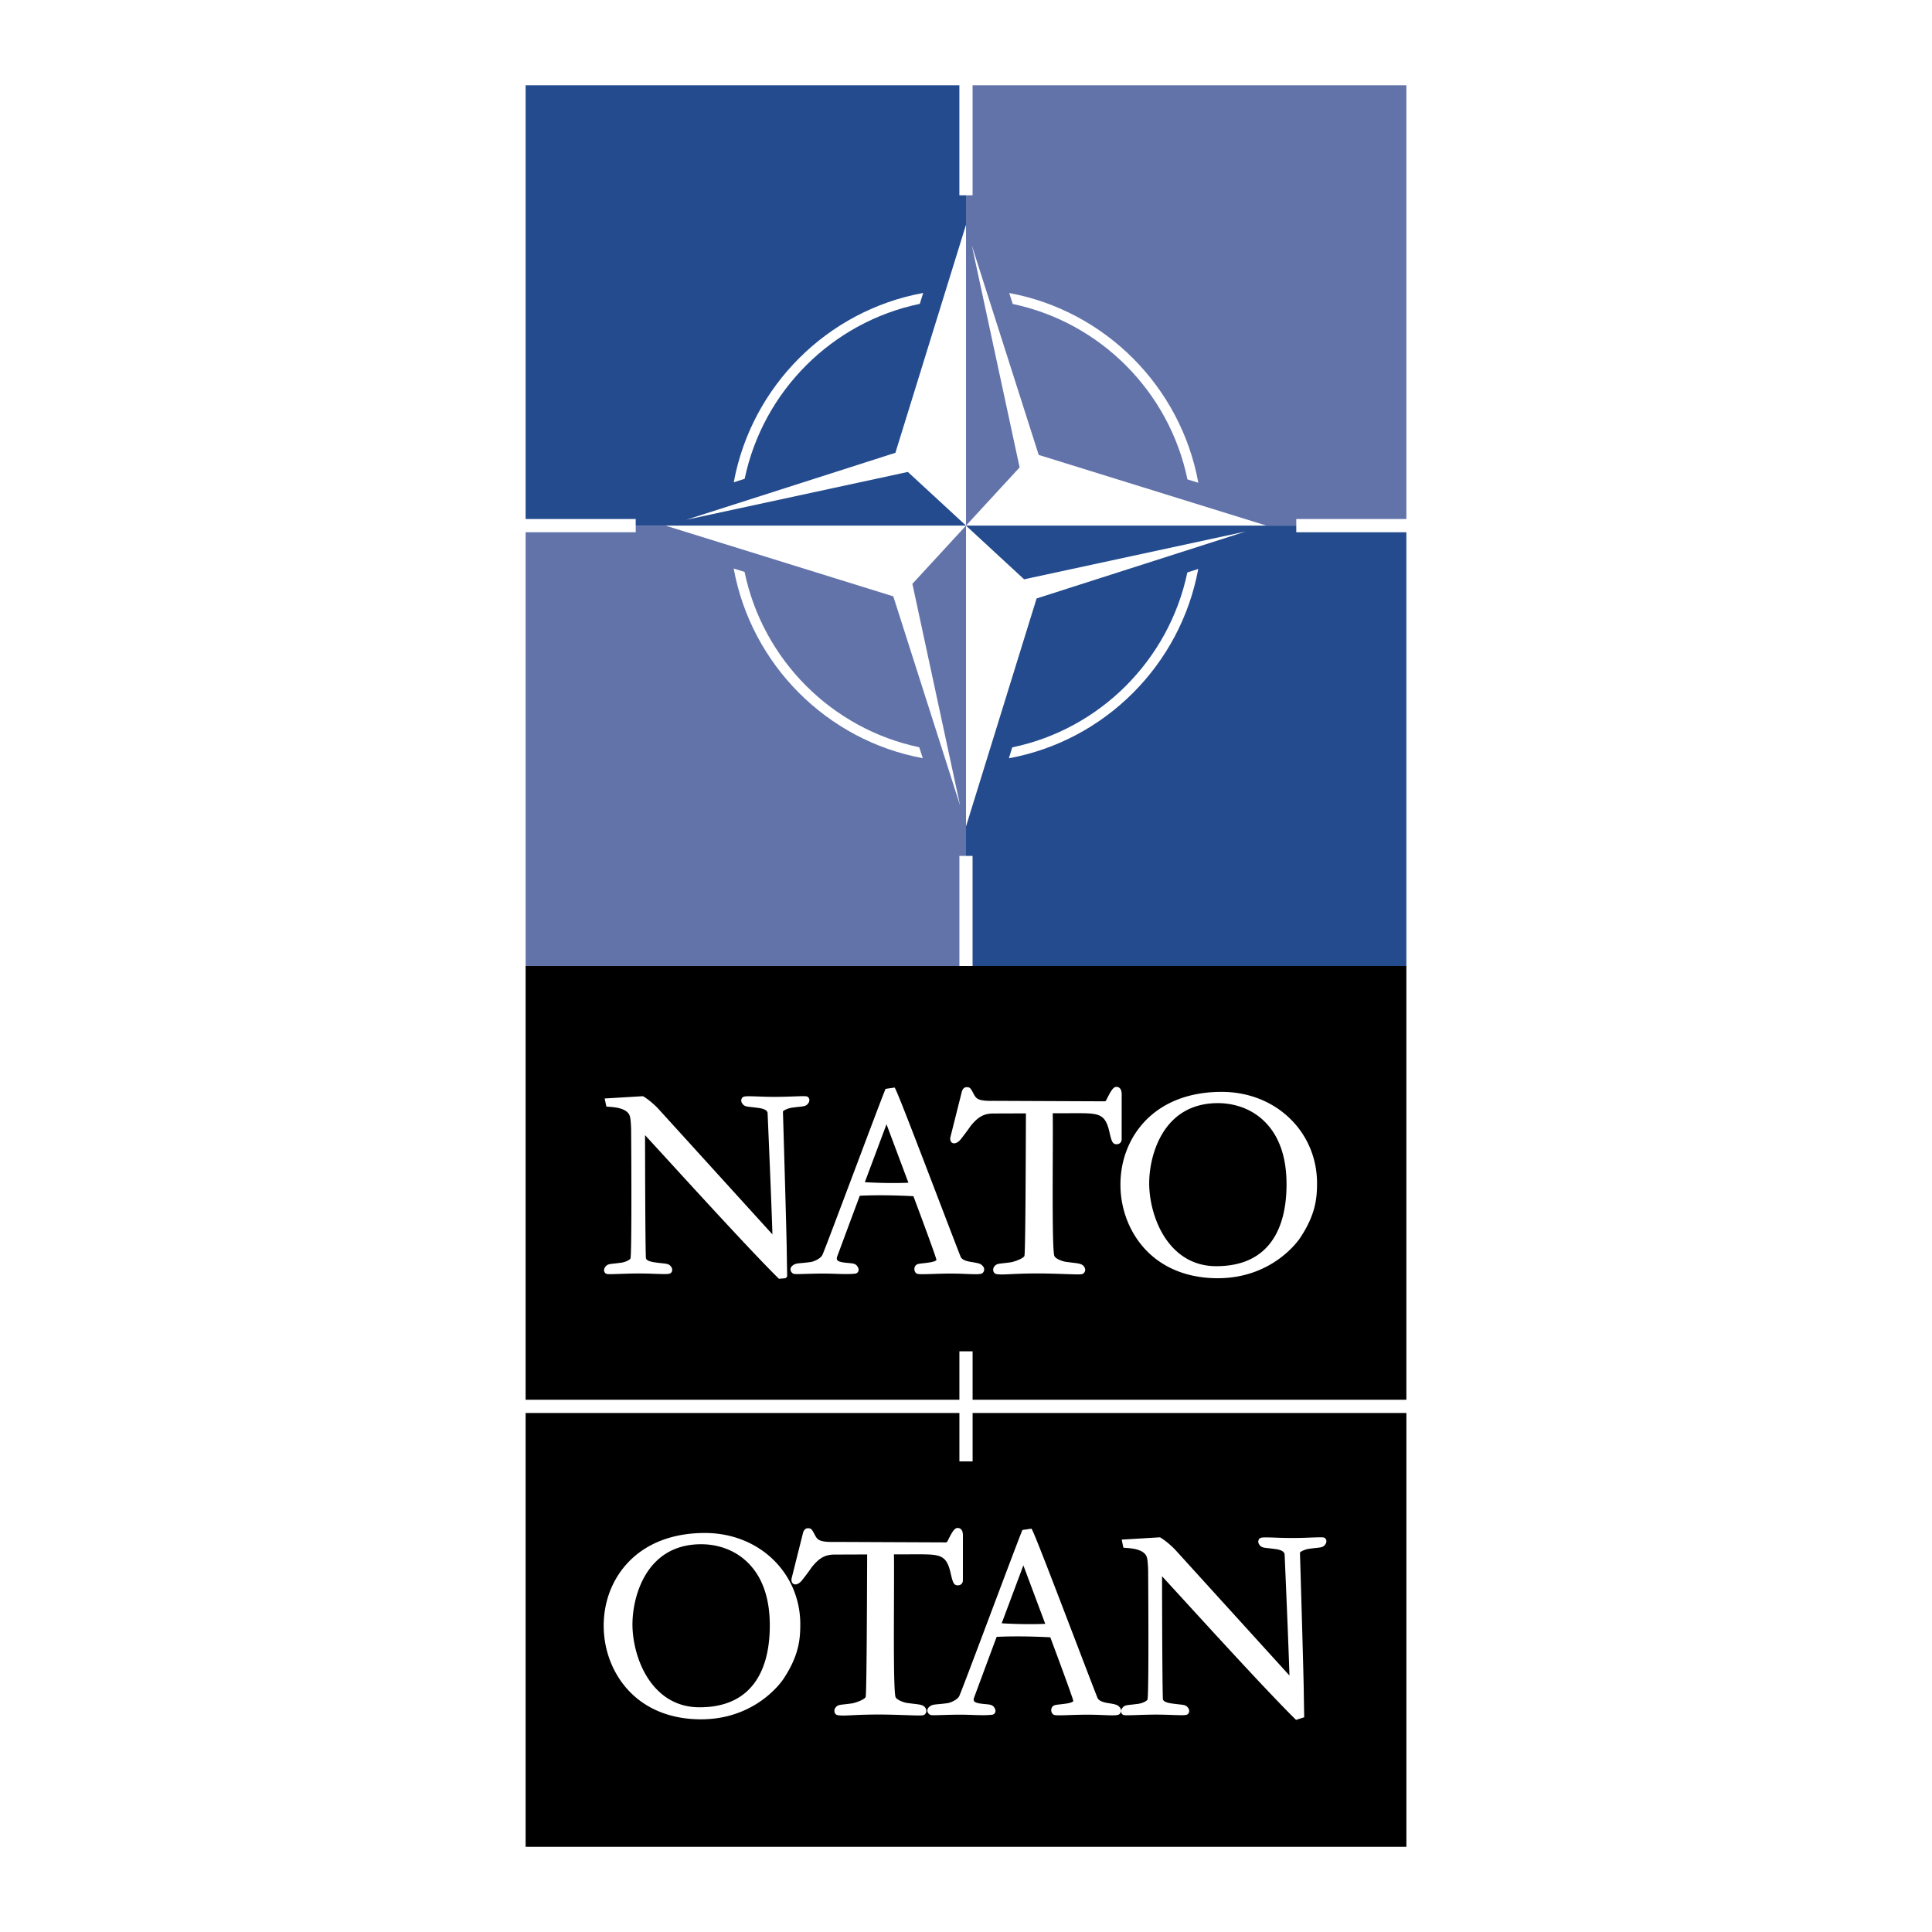
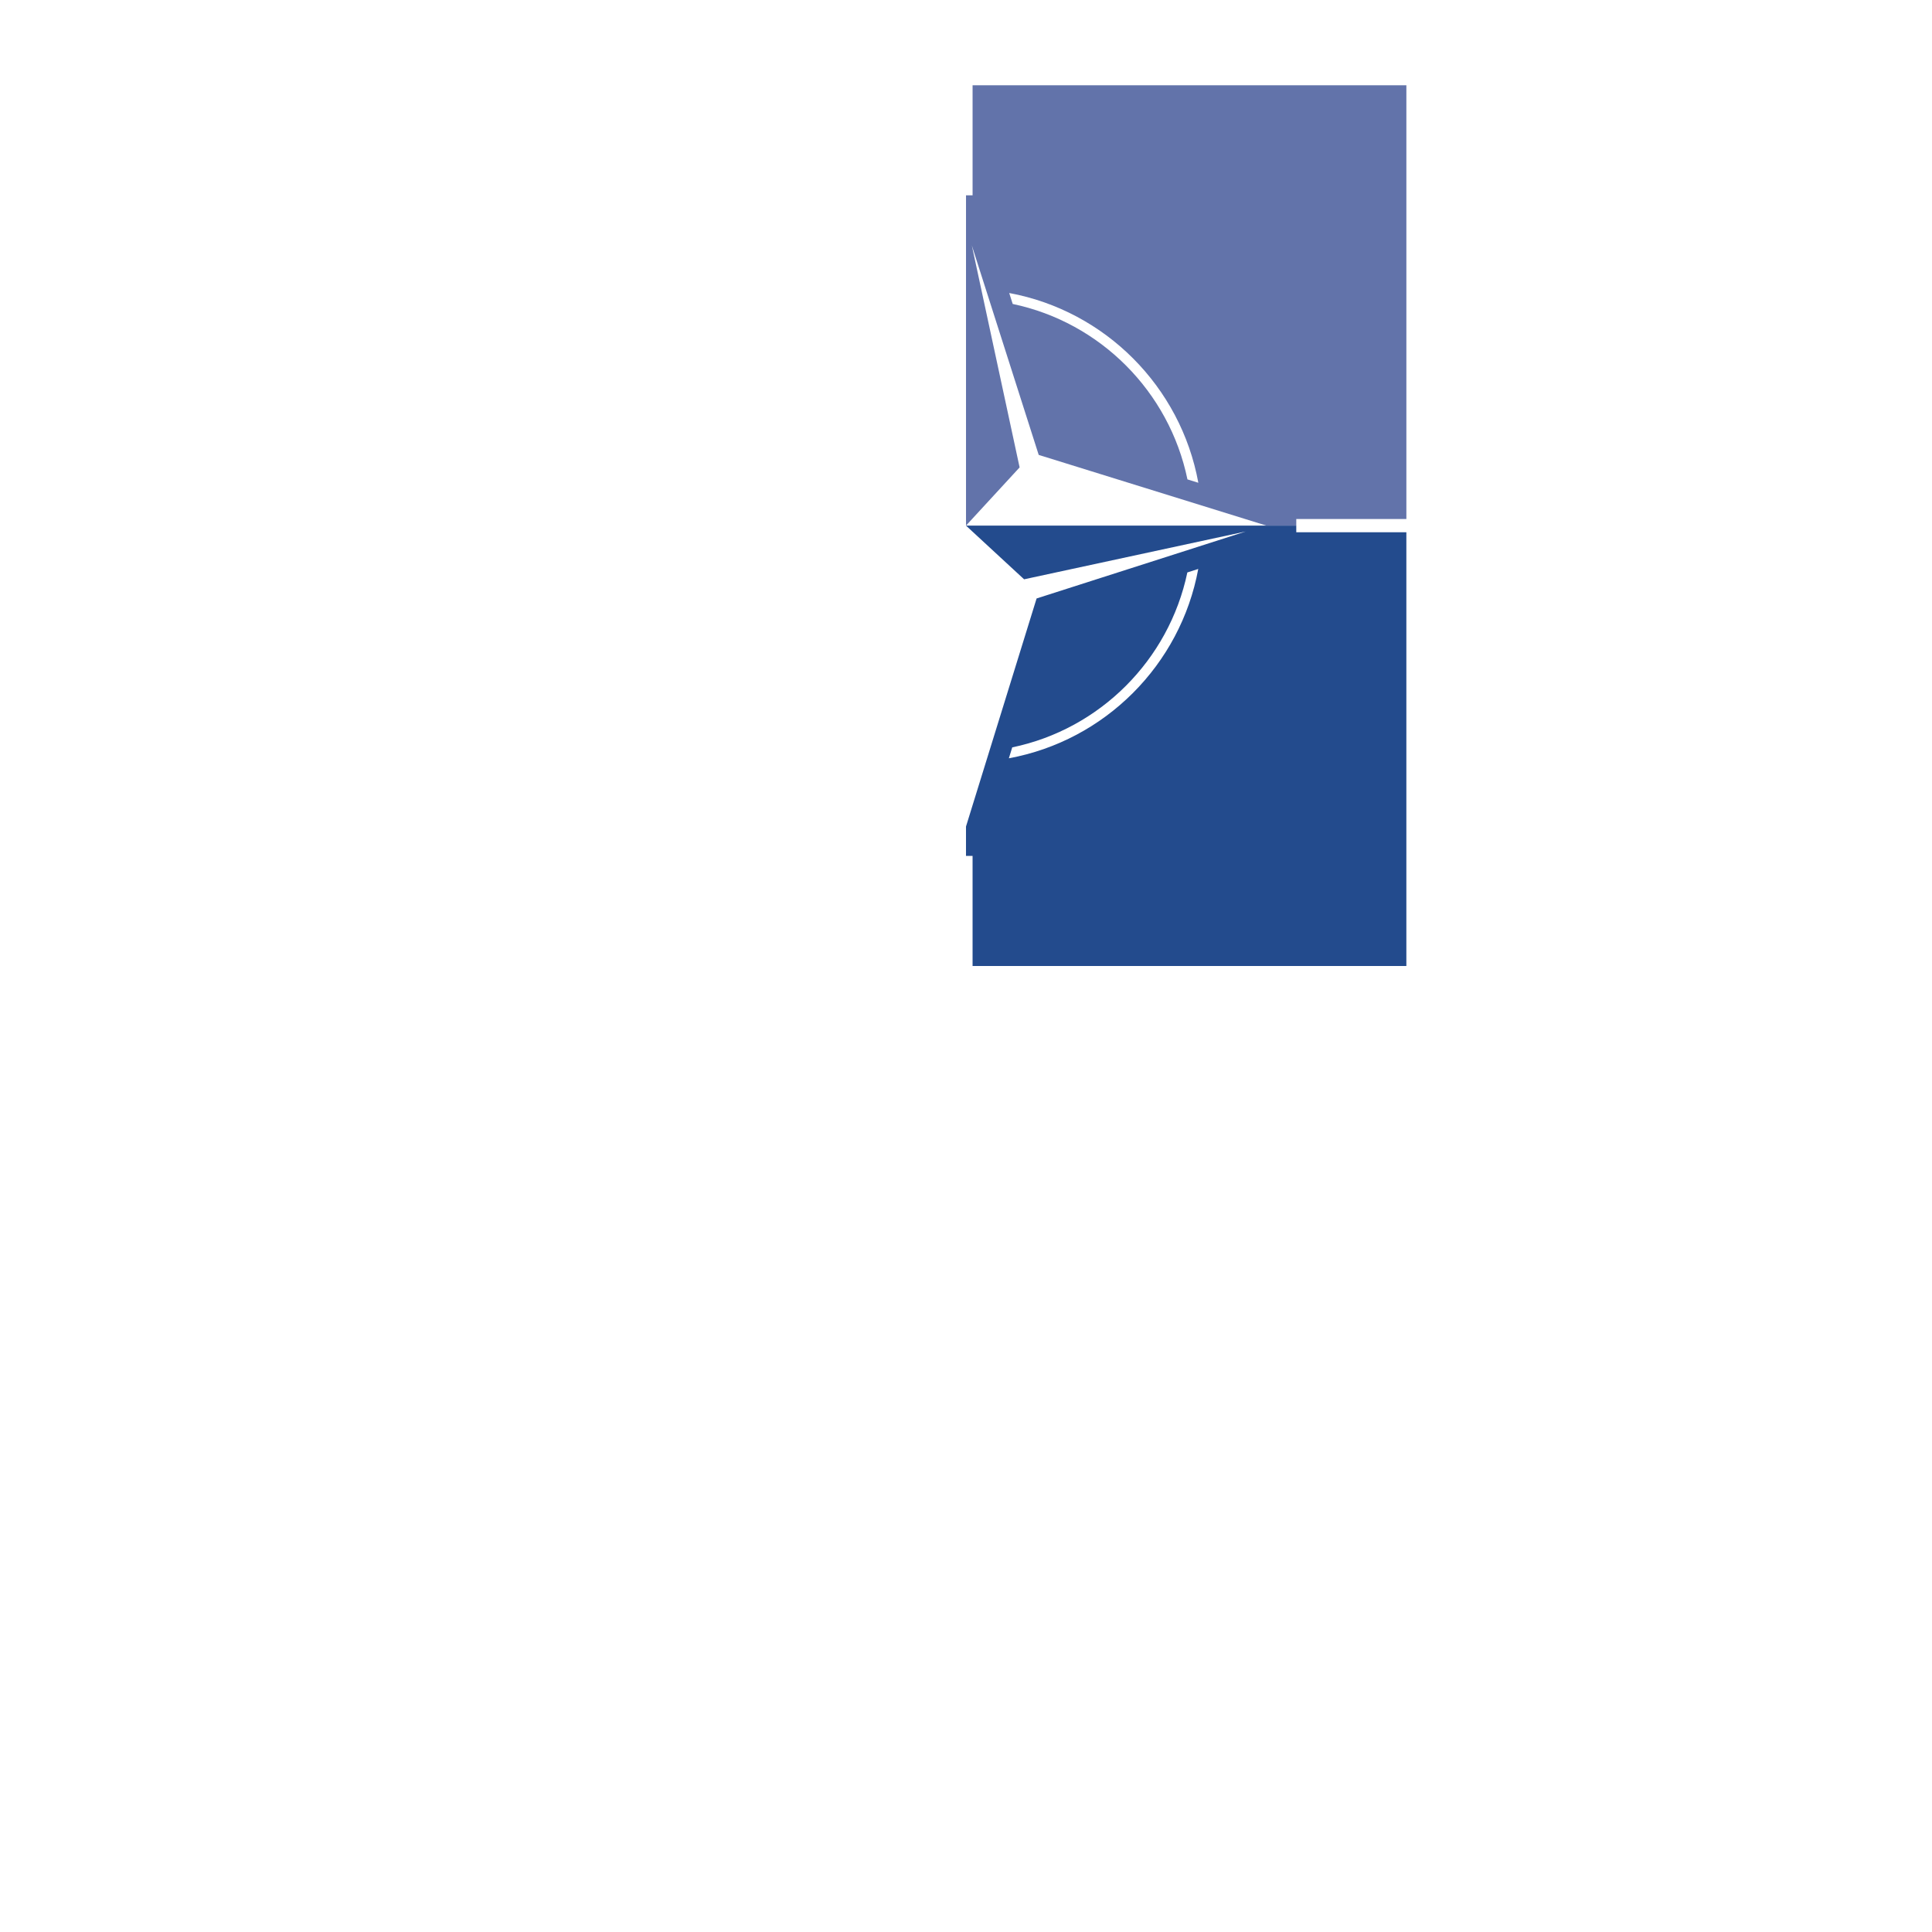
<svg xmlns="http://www.w3.org/2000/svg" width="2500" height="2500" viewBox="0 0 192.756 192.756">
  <g fill-rule="evenodd" clip-rule="evenodd">
    <path fill="#fff" d="M0 0h192.756v192.756H0V0z" />
    <path fill="#fff" d="M140.316 184.252H52.441V8.504h87.875v175.748z" />
-     <path d="M63.426 53.101H52.441l.002 43.276 43.276.001V85.394h.66V52.441l-5.35 5.808 4.767 22.144-6.672-20.896-22.722-7.055h-2.976v.659zm9.774 3.621l1.085.337c1.816 8.757 8.693 15.657 17.43 17.496l.35 1.091c-9.57-1.772-17.111-9.335-18.865-18.924z" fill="#6273aa" />
-     <path d="M95.717 19.488V8.505H52.441l-.001 43.278h10.985v.658h32.954l-5.801-5.355-22.11 4.772 20.866-6.683 7.045-22.754.001 30.02V19.488h-.663zm-3.611 9.74l-.338 1.087C83.022 32.132 76.13 39.02 74.294 47.77l-1.088.349c1.771-9.584 9.323-17.136 18.9-18.891z" fill="#234b8d" />
    <path d="M140.314 8.505H97.035v10.983h-.656V52.44l5.348-5.807L96.96 24.49l6.672 20.896 22.721 7.055 2.977-.001v-.659h10.984V8.505zm-39.625 20.729c9.574 1.772 17.117 9.339 18.869 18.932l-1.086-.336c-1.814-8.763-8.693-15.667-17.434-17.504l-.349-1.092z" fill="#6273aa" />
-     <path d="M129.33 53.101v-.659H96.378l5.797 5.356 22.113-4.772-20.867 6.683-7.044 22.753v2.933h.657v10.984l43.279-.002V53.101H129.33zm-9.779 3.663c-1.771 9.582-9.324 17.133-18.896 18.89l.336-1.088c8.744-1.818 15.635-8.704 17.471-17.453l1.089-.349z" fill="#234b8d" />
-     <path d="M129.725 123.491c-.107.165-2.688 4.037-8.232 4.037-2.85 0-5.277-.922-7.021-2.666-1.707-1.706-2.686-4.138-2.686-6.673 0-2.429.877-4.683 2.467-6.347 1.818-1.901 4.457-2.906 7.629-2.906 2.682 0 5.137.979 6.914 2.756 1.68 1.679 2.605 3.935 2.605 6.352-.001 1.48-.131 3.119-1.676 5.447zm-18.33-9.331c-.408 0-.502-.318-.711-1.238-.428-1.86-1.074-1.86-3.484-1.858l-2.168.007c.016.979.01 2.719.002 4.562-.014 3.954-.033 8.852.146 9.632.07.309.77.559 1.127.623l.664.086c.691.082 1.006.119 1.197.411.162.249.127.509-.09.677-.129.101-.385.101-1.764.052-.738-.025-1.656-.057-2.711-.063-1.311 0-2.162.042-2.785.071-.715.035-1.094.055-1.457-.021a.412.412 0 0 1-.258-.295.534.534 0 0 1 .113-.465c.189-.234.371-.254.857-.307.223-.023.473-.052.791-.098.424-.075 1.305-.414 1.348-.657.094-.605.125-8.776.139-12.704l.006-1.493-3.283.011c-.918.009-1.506.34-2.244 1.26-.169.255-.645.898-.98 1.318-.197.243-.526.486-.808.369-.104-.044-.272-.172-.232-.539l1.144-4.555c.038-.178.183-.48.487-.48.341 0 .399.11.652.579l.107.203c.213.343.379.614 1.852.583l11.133.047c.051 0 .152-.027.17-.083.434-.871.691-1.357 1.023-1.357.244.001.533.133.533.757l-.002 4.502c-.026.289-.218.463-.514.463zm-13.206 12.555a.49.49 0 0 1-.211.335c-.244.101-.662.089-1.513.055a34.508 34.508 0 0 0-1.781-.041 64.35 64.35 0 0 0-1.642.04c-1.135.036-1.469.043-1.624-.062a.569.569 0 0 1-.147-.646c.117-.279.328-.303.793-.355.202-.022.443-.05.754-.098.159-.03.531-.104.612-.237-.03-.211-.682-2.012-1.605-4.503l-.692-1.857c-2.843-.153-4.763-.077-5.353-.045l-.756 2.031-.242.649-1.258 3.391c-.047.141-.047.251-.003.327.091.154.365.208.529.24.276.042.484.061.657.076.481.045.745.068.927.506a.42.42 0 0 1-.024.373.41.41 0 0 1-.319.182c-.606.058-1.188.038-1.86.016a34.658 34.658 0 0 0-1.594-.027c-.584.006-1.095.021-1.504.034-.93.028-1.105.028-1.212-.037a.515.515 0 0 1-.251-.384c-.007-.104.021-.258.195-.403.244-.2.433-.217.89-.259.225-.02.517-.047.918-.101.312-.042.992-.339 1.171-.696.144-.287 1.634-4.247 3.076-8.077l.062-.164c1.301-3.458 2.776-7.377 3.168-8.341l.905-.132c.176.176 1.894 4.65 4.308 10.957 1.167 3.048 2.175 5.681 2.299 5.971.197.331.761.428 1.065.479.787.127.923.176 1.123.4a.49.49 0 0 1 .139.403zm-19.673.663c-.126.141-.145.149-.164.15l-.637.057c-2.464-2.42-7.937-8.406-11.207-11.983l-2.152-2.349c.003 2.192.019 10.744.085 12.27.057.275.549.365.812.412.343.05.597.077.783.098.52.057.701.076.894.312.208.257.149.521.007.655s-.464.13-1.557.092a40.45 40.45 0 0 0-1.832-.036c-.607.004-1.208.024-1.691.041-1.102.038-1.307.039-1.418-.036a.396.396 0 0 1-.166-.266c-.015-.099-.003-.252.137-.424.19-.233.37-.253.858-.306.218-.023.473-.052.792-.098.382-.069.826-.295.848-.43.125-.755.085-9.586.059-12.923-.035-.885-.089-1.146-.143-1.296-.276-.772-1.529-.856-2.063-.893a1.854 1.854 0 0 1-.264-.028l-.17-.801 3.821-.229c.325.177.955.646 1.532 1.255l11.385 12.533c-.093-3.075-.392-10.031-.483-12.13-.059-.333-.569-.426-.812-.47-.382-.056-.656-.085-.821-.103-.486-.053-.667-.072-.859-.308-.208-.257-.15-.52-.007-.655s.465-.13 1.564-.091c.52.019 1.167.041 1.824.036a63.112 63.112 0 0 0 1.694-.042c1.1-.038 1.305-.039 1.418.037a.39.39 0 0 1 .163.267c.014.097.002.249-.136.422-.191.234-.373.254-.861.307-.211.022-.464.051-.79.097-.469.086-.849.309-.845.387.004.08.389 12.989.383 14.103l.038 2.313-.019.053zM52.441 96.379v43.274h43.278v-4.829h1.318v4.829h43.277V96.379H52.441zm33.844 21.567c.651.04 2.455.133 4.347.055l-2.185-5.833-2.162 5.778zm35.235-7.886c-1.854 0-3.385.59-4.549 1.754-1.707 1.708-2.316 4.352-2.316 6.255 0 1.867.652 4.699 2.488 6.536 1.145 1.143 2.561 1.723 4.211 1.723 2.391 0 4.203-.777 5.387-2.312 1.072-1.391 1.617-3.362 1.617-5.862 0-2.698-.727-4.793-2.16-6.227-1.626-1.625-3.63-1.867-4.678-1.867zM132.193 154.129c-.191.234-.373.254-.857.307-.205.021-.461.05-.793.097-.469.086-.85.31-.846.388.004.093.391 12.988.383 14.102l.039 2.312-.811.259c-2.492-2.436-7.949-8.404-11.209-11.971l-2.16-2.359c.002 2.193.018 10.746.084 12.27.057.275.566.367.809.411.375.056.645.084.822.103.484.053.666.072.857.308.209.258.15.521.008.656-.143.135-.465.129-1.562.09-.52-.018-1.168-.041-1.826-.035-.574.005-1.154.024-1.621.04-1.191.041-1.379.041-1.49-.035a.398.398 0 0 1-.164-.266c-.016-.098-.002-.25.137-.423.191-.234.373-.255.859-.307.232-.025.482-.053.791-.097.389-.071.824-.293.848-.431.15-.906.059-12.806.059-12.923-.035-.885-.09-1.146-.143-1.296-.275-.771-1.525-.856-2.064-.893-.145-.011-.213-.015-.264-.027l-.168-.801 3.82-.23c.326.179.957.648 1.533 1.254l11.385 12.534c-.092-3.053-.391-9.996-.482-12.092-.061-.371-.57-.464-.814-.508-.389-.057-.668-.086-.818-.102-.486-.053-.668-.072-.859-.308-.238-.296-.117-.551-.008-.656.143-.134.463-.128 1.557-.091a40.29 40.29 0 0 0 3.527-.006c1.117-.038 1.305-.039 1.416.037.088.06.146.156.164.267a.55.55 0 0 1-.139.422zm-20.349 16.597a.494.494 0 0 1-.211.335c-.246.101-.664.089-1.518.054a35.52 35.52 0 0 0-1.777-.041c-.584.006-1.131.022-1.613.038-1.162.039-1.496.046-1.65-.062a.566.566 0 0 1-.15-.645c.119-.279.33-.304.797-.355.213-.023.451-.052.748-.096.16-.032.533-.104.615-.24-.027-.199-.666-1.966-1.605-4.503l-.691-1.856c-2.834-.152-4.76-.075-5.354-.044l-.812 2.181-1.443 3.891c-.047.14-.049.25-.004.326.09.154.365.209.527.24.273.041.479.061.645.076.496.045.76.069.939.506a.408.408 0 0 1-.023.373.407.407 0 0 1-.318.181c-.615.06-1.201.04-1.879.017a33.636 33.636 0 0 0-1.574-.027c-.59.006-1.123.022-1.512.035-.926.027-1.1.027-1.205-.038a.513.513 0 0 1-.251-.384c-.007-.104.02-.258.194-.402.245-.201.435-.218.893-.259.232-.021.522-.048.917-.102.312-.043.993-.34 1.17-.696.147-.293 1.742-4.531 3.148-8.27 1.23-3.268 2.76-7.335 3.156-8.312l.906-.132c.178.176 1.9 4.667 4.322 10.995 1.158 3.027 2.16 5.644 2.285 5.933.197.332.762.428 1.064.479.779.126.926.178 1.123.401a.49.49 0 0 1 .141.403zm-19.607.345c-.131.101-.387.1-1.768.051-.736-.024-1.653-.057-2.706-.063-1.354 0-2.23.044-2.811.073-.689.033-1.07.052-1.432-.022a.412.412 0 0 1-.258-.295.53.53 0 0 1 .112-.465c.191-.234.373-.255.859-.307.224-.024.477-.053.791-.099.424-.076 1.304-.415 1.347-.657.094-.61.125-8.851.14-12.811l.005-1.388-3.285.012c-.917.009-1.505.341-2.242 1.261-.165.247-.639.89-.98 1.317-.197.243-.526.487-.807.369-.084-.034-.275-.156-.232-.539l1.143-4.554c.038-.179.183-.482.487-.482.341 0 .4.111.65.579l.111.205c.211.342.377.613 1.85.581l11.134.048c.051 0 .151-.027.168-.082.433-.871.692-1.358 1.024-1.358.243.001.534.133.534.756l-.003 4.502c-.026.292-.218.467-.515.467-.408 0-.501-.317-.712-1.237-.427-1.86-1.074-1.86-3.481-1.859l-2.17.006c.016.98.009 2.721.002 4.562-.015 3.966-.034 8.853.145 9.632.07.308.77.559 1.126.624.31.044.564.074.731.094.626.073.94.11 1.131.402.195.298.074.551-.088.677zm-14.068-3.569c-.107.165-2.687 4.035-8.232 4.035-2.851 0-5.278-.921-7.021-2.664-1.707-1.707-2.686-4.14-2.686-6.674 0-2.429.876-4.683 2.467-6.347 1.819-1.901 4.457-2.906 7.628-2.906 2.683 0 5.139.979 6.916 2.755 1.679 1.68 2.604 3.936 2.604 6.352-.001 1.48-.13 3.12-1.676 5.449zm18.868-26.527v4.833h-1.318v-4.833H52.441v43.277h87.874v-43.277H97.037zm2.902 20.981c.648.041 2.443.134 4.346.056l-2.184-5.834-2.162 5.778zm-29.975-7.887c-1.854 0-3.384.59-4.548 1.754-1.708 1.708-2.316 4.352-2.316 6.256 0 1.867.652 4.698 2.489 6.535 1.143 1.143 2.559 1.723 4.21 1.723 2.39 0 4.202-.777 5.386-2.312 1.073-1.39 1.618-3.362 1.618-5.862 0-2.698-.727-4.793-2.16-6.226-1.626-1.625-3.629-1.868-4.679-1.868z" />
+     <path d="M129.33 53.101v-.659H96.378l5.797 5.356 22.113-4.772-20.867 6.683-7.044 22.753v2.933h.657v10.984l43.279-.002V53.101H129.33m-9.779 3.663c-1.771 9.582-9.324 17.133-18.896 18.89l.336-1.088c8.744-1.818 15.635-8.704 17.471-17.453l1.089-.349z" fill="#234b8d" />
  </g>
</svg>